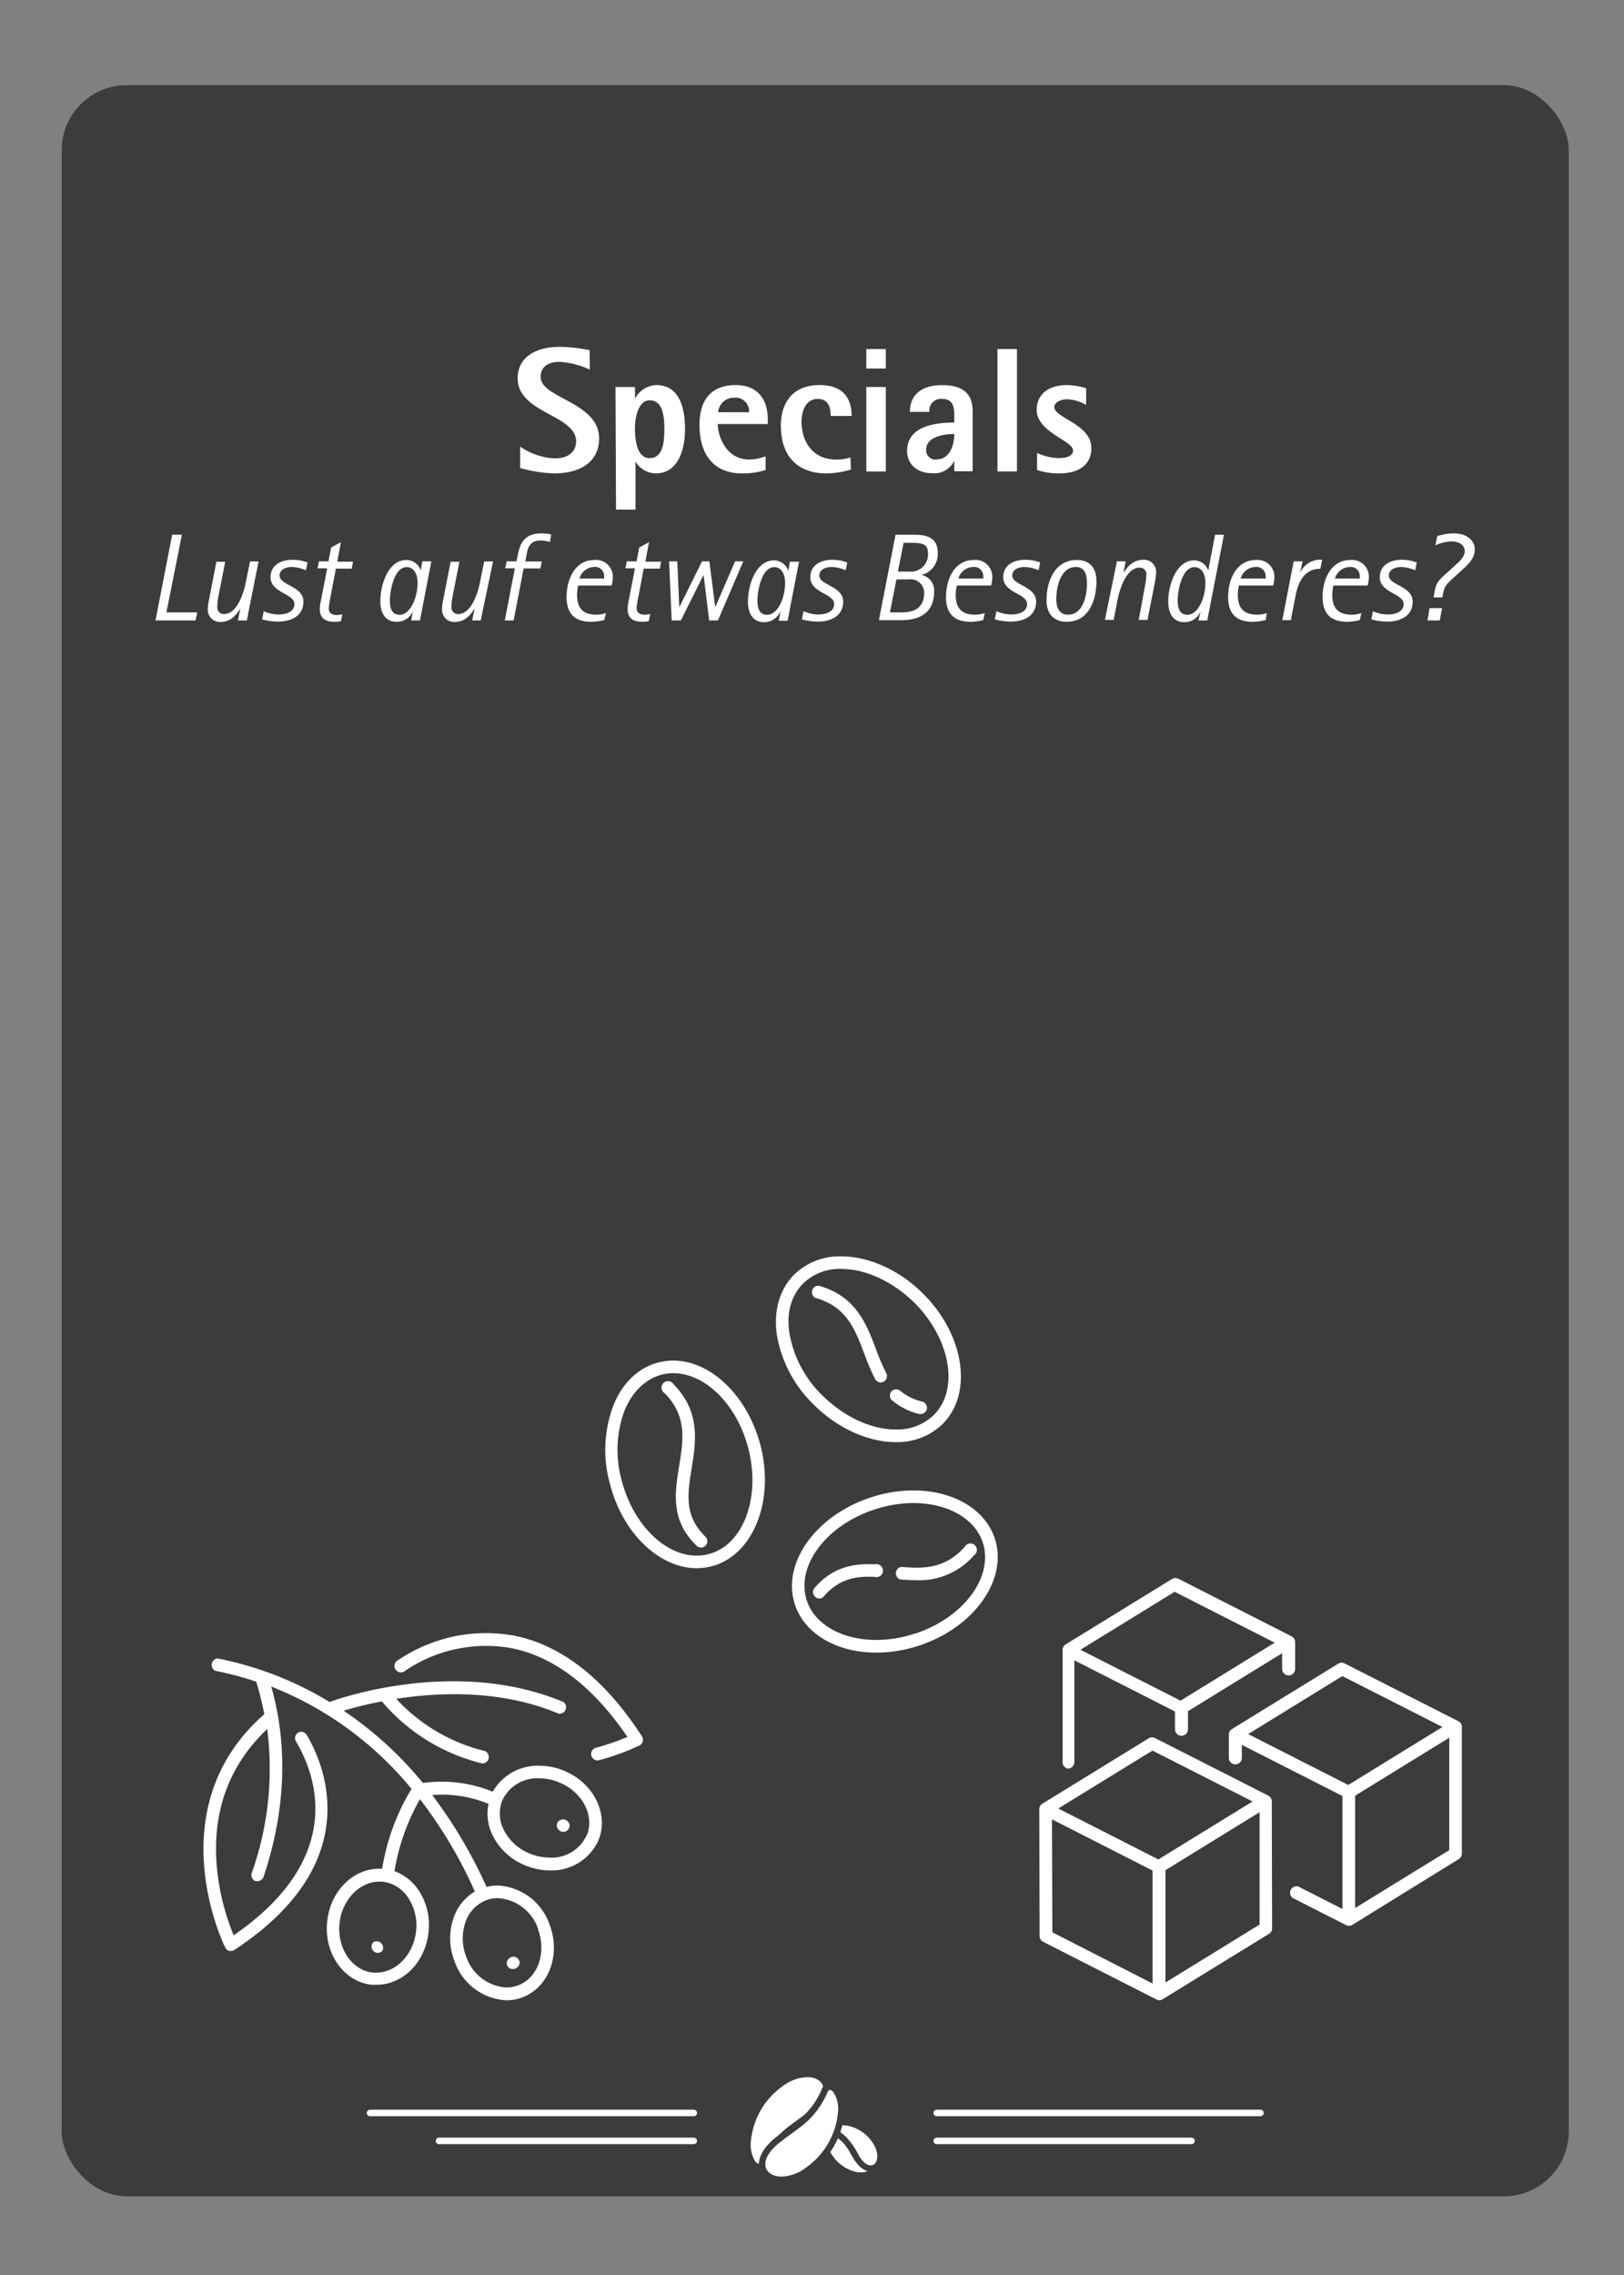
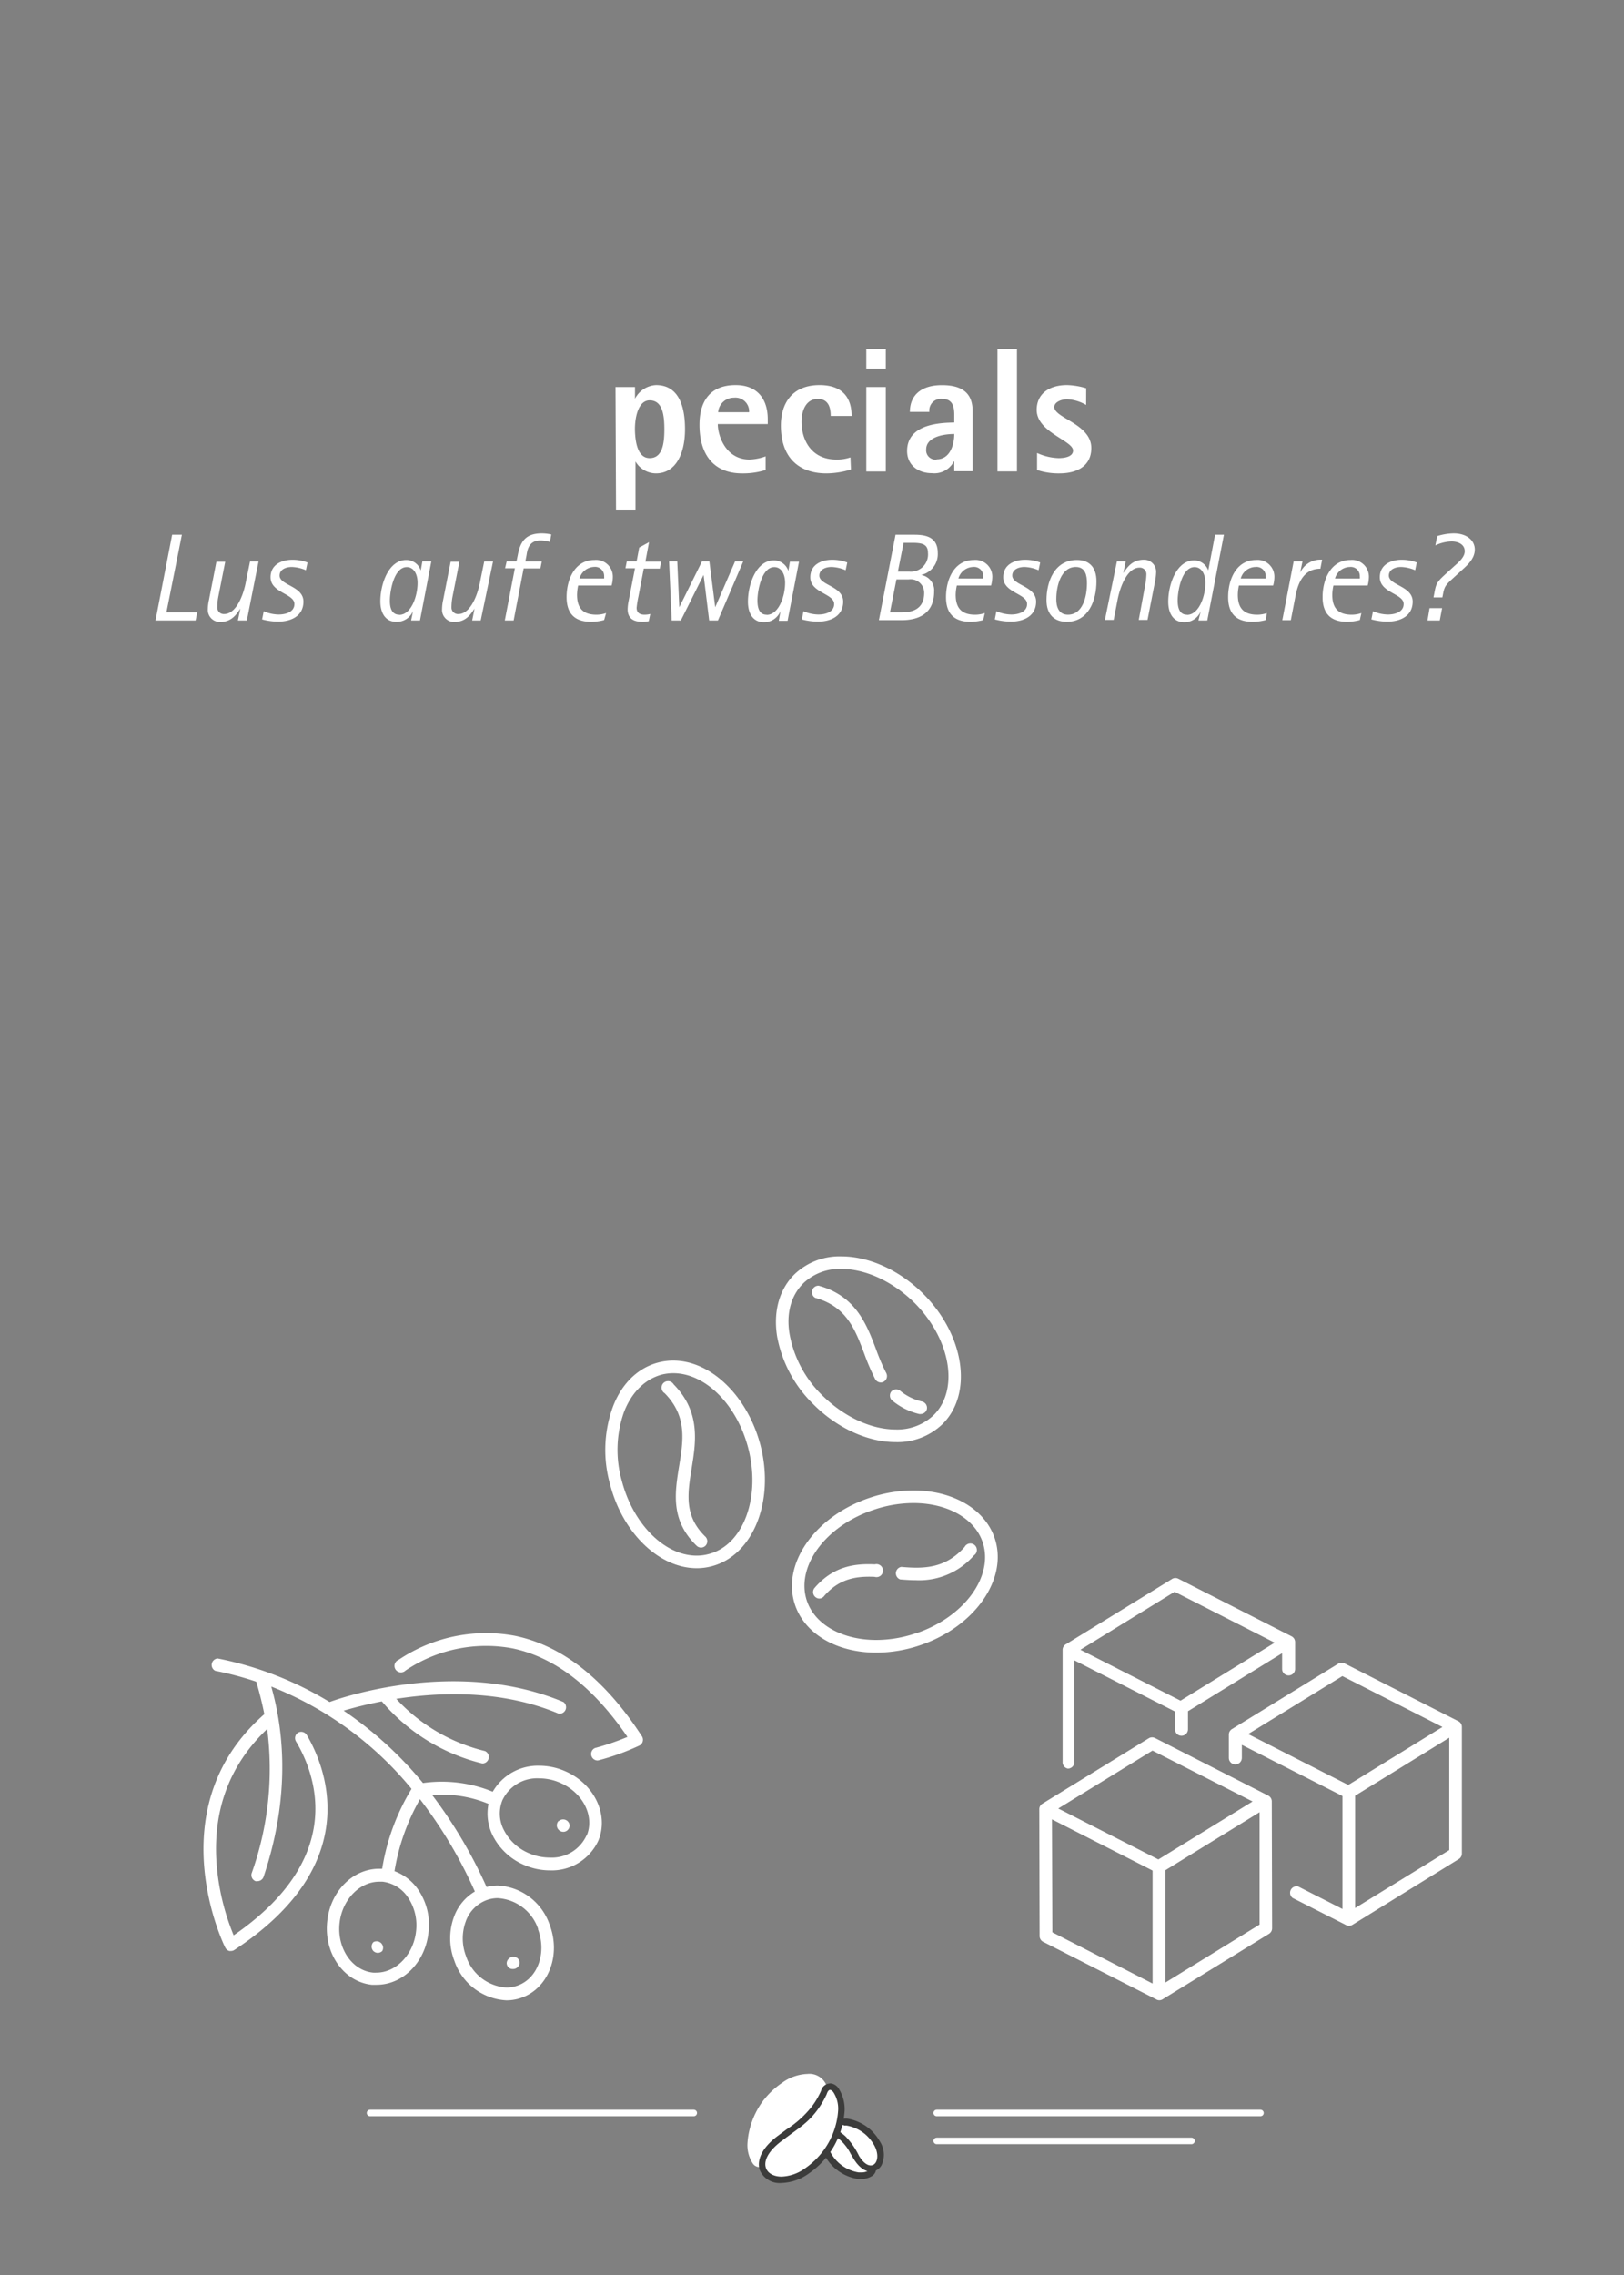
<svg xmlns="http://www.w3.org/2000/svg" id="Ebene_1" data-name="Ebene 1" viewBox="0 0 250 350">
  <rect x="0" y="0" width="250" height="350" fill="#808080" stroke="none" />
  <defs>
    <style>.cls-1{fill:#3c3c3b;}.cls-2,.cls-3{fill:#fff;}.cls-3{fill-rule:evenodd;}.cls-4{fill:none;stroke:#fff;stroke-linecap:round;stroke-miterlimit:10;}</style>
  </defs>
-   <rect class="cls-1" x="9.5" y="13.1" width="232" height="324.8" rx="10" />
-   <path class="cls-2" d="M90.79,56.87a12.44,12.44,0,0,0-4.72-1.2c-1.58,0-2.84.71-2.84,2.32,0,3.32,9,3.82,9,9.49,0,3.52-2.84,5.35-6.93,5.35A21.28,21.28,0,0,1,80.07,72v-3.3a10.09,10.09,0,0,0,5.32,1.82c2.51,0,3.3-1.39,3.3-2.62,0-4.09-9-4.33-9-9.68,0-3.36,2.92-4.86,6.47-4.86a23.67,23.67,0,0,1,4.61.52Z" />
  <path class="cls-2" d="M94.75,59.54h3v1.8h0a3.87,3.87,0,0,1,3.22-2.1c3.47,0,4.48,3.17,4.48,6.8s-1.34,6.79-4.48,6.79A3.66,3.66,0,0,1,97.83,71h0v7.4h-3ZM100,70.48c2,0,2.27-2.29,2.27-4.44S102,61.59,100,61.59c-1.66,0-2.26,2.4-2.26,4.45C97.78,68.44,98.32,70.48,100,70.48Z" />
  <path class="cls-2" d="M117.86,72.31a11.57,11.57,0,0,1-3.63.52c-4.2,0-6.55-2.7-6.55-7.48,0-3.63,1.64-6.11,5.57-6.11,3.3,0,4.94,2.1,4.94,5.27v.73H110.5c0,1.8,1.22,5.46,4.88,5.46a8,8,0,0,0,2.48-.49Zm-2.54-8.89A2.11,2.11,0,0,0,113,61.18a2.43,2.43,0,0,0-2.45,2.24Z" />
  <path class="cls-2" d="M131,72.23a12.92,12.92,0,0,1-3.79.6c-3.9,0-7-2.1-7-7.37,0-3.38,1.72-6.22,5.95-6.22,3.9,0,4.94,2.35,4.94,4.75h-3.22c0-1.26-.33-2.62-2-2.62s-2.49,1.58-2.49,3.55c0,2.64,1.42,5.78,5.35,5.78a6.37,6.37,0,0,0,2.18-.33Z" />
  <path class="cls-2" d="M133.36,53.7h3v3h-3Zm0,5.84h3v13h-3Z" />
  <path class="cls-2" d="M146.9,71h-.06a3.38,3.38,0,0,1-3.38,1.8c-2.19,0-3.82-1.31-3.82-3.41,0-4.31,5.45-4.34,7.26-4.39V63.74c0-1.28-.33-2.37-1.83-2.37a1.79,1.79,0,0,0-2,2h-3c0-2.48,1.64-4.12,4.94-4.12s4.72,1.39,4.72,4v9.25H146.9Zm-2.71-.33c2,0,2.71-2.13,2.71-3.9-2,0-4.32.6-4.32,2.35A1.43,1.43,0,0,0,144.19,70.7Z" />
  <path class="cls-2" d="M153.55,53.7h3V72.53h-3Z" />
  <path class="cls-2" d="M167.2,62.3a6.46,6.46,0,0,0-2.9-.88c-.92,0-2,.44-2,1.2,0,1.72,5.7,2.6,5.7,6.31,0,2.67-2.05,3.9-4.91,3.9a10.49,10.49,0,0,1-3.44-.52V69.69a8.52,8.52,0,0,0,3.3.79c.74,0,2.24-.13,2.24-1.17,0-1.53-5.6-2.81-5.6-6.25,0-2.43,1.86-3.82,4.67-3.82a11.06,11.06,0,0,1,2.95.49Z" />
  <path class="cls-2" d="M26.5,82.27H28L25.62,94.21h4.74l-.25,1.24H23.94Z" />
  <path class="cls-2" d="M37,93.63l0,0c-.67,1-1.39,2.06-3.17,2.06a1.87,1.87,0,0,1-1.84-2,7.07,7.07,0,0,1,.18-1.4l1.14-5.86h1.36l-1.07,5.42a8.3,8.3,0,0,0-.15,1.55,1,1,0,0,0,1.05,1.07c1.89,0,3-3,3.36-5l.63-3.09H39.8L38,95.45H36.62Z" />
  <path class="cls-2" d="M47.09,87.73a6,6,0,0,0-2.16-.5c-1,0-1.89.43-1.89,1.32,0,1.51,3.67,1.61,3.67,4,0,2.24-1.93,3.08-3.88,3.08a9.54,9.54,0,0,1-2.48-.34l.25-1.26a5.83,5.83,0,0,0,2.29.51c1.13,0,2.43-.4,2.43-1.62,0-1.61-3.67-1.7-3.67-4.11,0-2,1.81-2.69,3.34-2.69a6.42,6.42,0,0,1,2.35.42Z" />
-   <path class="cls-2" d="M52.48,95.56a4.43,4.43,0,0,1-.9.1c-.84,0-2.35-.11-2.35-1.93a5.93,5.93,0,0,1,.14-1.17l1-5.13H48.89l.21-1.07h1.47l.4-2.12,1.51-.83-.56,3h2.43l-.21,1.07H51.71l-.82,4.28a15.45,15.45,0,0,0-.28,1.79c0,.71.42,1.07,1.22,1.07a3.79,3.79,0,0,0,.88-.11Z" />
  <path class="cls-2" d="M63.58,94l0,0A2.68,2.68,0,0,1,61,95.66c-1.64,0-2.45-1.32-2.45-3.15,0-2.64,1.26-6.36,4-6.36a2.34,2.34,0,0,1,2.22,1.62h0l.25-1.41H66.4l-1.75,9.09H63.29Zm-2.12.59c1.83,0,2.82-2.85,2.82-4.91,0-1.43-.63-2.43-1.66-2.43-2,0-2.6,3.77-2.6,5.09C60,93.41,60.25,94.57,61.46,94.57Z" />
  <path class="cls-2" d="M73.05,93.63l0,0c-.67,1-1.39,2.06-3.17,2.06a1.86,1.86,0,0,1-1.83-2,7,7,0,0,1,.17-1.4l1.15-5.86h1.35l-1.07,5.42a9.24,9.24,0,0,0-.15,1.55,1,1,0,0,0,1.05,1.07c1.89,0,3-3,3.36-5l.63-3.09h1.36L74,95.45H72.69Z" />
  <path class="cls-2" d="M79.26,87.43H77.75L78,86.36h1.51l.19-.92c.38-2,1.11-3.38,3.69-3.38a6.5,6.5,0,0,1,1.47.17l-.21,1.15a5.08,5.08,0,0,0-1.44-.23c-1.64,0-2,1.16-2.15,2.23l-.19,1H83.4l-.21,1.07H80.61l-1.54,8H77.71Z" />
  <path class="cls-2" d="M93,95.39a8,8,0,0,1-2,.27c-2,0-3.78-.78-3.78-3.8,0-2.71,1.26-5.71,4.3-5.71a2.58,2.58,0,0,1,2.82,2.58,5.06,5.06,0,0,1-.19,1.35H89a7.65,7.65,0,0,0-.17,1.42c0,2.06.92,3.07,3,3.07a4.63,4.63,0,0,0,1.47-.25ZM93,89a2,2,0,0,0,0-.34,1.39,1.39,0,0,0-1.55-1.44A2.42,2.42,0,0,0,89.21,89Z" />
  <path class="cls-2" d="M99.87,95.56a4.43,4.43,0,0,1-.9.1c-.84,0-2.35-.11-2.35-1.93a6.76,6.76,0,0,1,.13-1.17l1-5.13H96.28l.21-1.07H98l.4-2.12,1.51-.83-.56,3h2.43l-.21,1.07H99.1l-.82,4.28A15.45,15.45,0,0,0,98,93.5c0,.71.42,1.07,1.22,1.07a3.85,3.85,0,0,0,.88-.11Z" />
-   <path class="cls-2" d="M103,86.36h1.26l.31,7.06h0l3.5-7.06h1.13l.9,7.06h0l3.06-7.06h1.26l-3.9,9.09h-1.35l-.86-7h0l-3.5,7h-1.41Z" />
+   <path class="cls-2" d="M103,86.36h1.26l.31,7.06l3.5-7.06h1.13l.9,7.06h0l3.06-7.06h1.26l-3.9,9.09h-1.35l-.86-7h0l-3.5,7h-1.41Z" />
  <path class="cls-2" d="M120.15,94l0,0a2.69,2.69,0,0,1-2.56,1.72c-1.65,0-2.45-1.32-2.45-3.15,0-2.64,1.26-6.36,4-6.36a2.35,2.35,0,0,1,2.22,1.62h0l.24-1.41H123l-1.76,9.09h-1.35Zm-2.12.59c1.84,0,2.83-2.85,2.83-4.91,0-1.43-.63-2.43-1.66-2.43-2,0-2.6,3.77-2.6,5.09C116.6,93.41,116.83,94.57,118,94.57Z" />
  <path class="cls-2" d="M130.18,87.73a6,6,0,0,0-2.16-.5c-1,0-1.89.43-1.89,1.32,0,1.51,3.67,1.61,3.67,4,0,2.24-1.93,3.08-3.88,3.08a9.54,9.54,0,0,1-2.48-.34l.25-1.26a5.79,5.79,0,0,0,2.29.51c1.13,0,2.43-.4,2.43-1.62,0-1.61-3.67-1.7-3.67-4.11,0-2,1.81-2.69,3.34-2.69a6.42,6.42,0,0,1,2.35.42Z" />
  <path class="cls-2" d="M137.86,82.27h2.9c1.82,0,3.6.38,3.6,2.79a3.29,3.29,0,0,1-2.56,3.4v0a2.39,2.39,0,0,1,2,2.56c0,2.59-1.43,4.39-5.06,4.39h-3.44ZM137,94.21h1.85c1.78,0,3.42-.63,3.42-3a2.08,2.08,0,0,0-2.37-2.07H138Zm1.22-6.27h1.74a2.64,2.64,0,0,0,2.89-2.88c0-1.34-.88-1.55-2.45-1.55h-1.3Z" />
  <path class="cls-2" d="M151.36,95.39a8,8,0,0,1-1.94.27c-2,0-3.79-.78-3.79-3.8,0-2.71,1.26-5.71,4.3-5.71a2.59,2.59,0,0,1,2.83,2.58,5.5,5.5,0,0,1-.19,1.35H147.3a6.9,6.9,0,0,0-.18,1.42c0,2.06.92,3.07,3,3.07a4.69,4.69,0,0,0,1.48-.25Zm0-6.38a2,2,0,0,0,0-.34,1.39,1.39,0,0,0-1.54-1.44A2.42,2.42,0,0,0,147.54,89Z" />
  <path class="cls-2" d="M159.88,87.73a6,6,0,0,0-2.16-.5c-1,0-1.89.43-1.89,1.32,0,1.51,3.67,1.61,3.67,4,0,2.24-1.93,3.08-3.88,3.08a9.54,9.54,0,0,1-2.48-.34l.25-1.26a5.83,5.83,0,0,0,2.29.51c1.13,0,2.43-.4,2.43-1.62,0-1.61-3.67-1.7-3.67-4.11,0-2,1.81-2.69,3.34-2.69a6.42,6.42,0,0,1,2.35.42Z" />
  <path class="cls-2" d="M161.1,92.32c0-2.74,1.17-6.17,4.69-6.17,1.92,0,3,1.16,3,3.28,0,2.92-1.2,6.23-4.58,6.23C162.42,95.66,161.1,94.65,161.1,92.32Zm3.29,2.25c2.35,0,2.94-2.9,2.94-4.85,0-1.17-.23-2.49-1.72-2.49-2.27,0-3,2.91-3,4.93C162.59,93.35,163,94.57,164.39,94.57Z" />
  <path class="cls-2" d="M171.94,86.36h1.35l-.36,1.81,0,0c.67-1,1.41-2.06,3.21-2.06a1.86,1.86,0,0,1,1.83,2,8.64,8.64,0,0,1-.17,1.39l-1.15,5.87h-1.35l1-5.43a9.07,9.07,0,0,0,.17-1.52,1,1,0,0,0-1.05-1.09c-1.91,0-3,3-3.38,4.94l-.6,3.1h-1.35Z" />
  <path class="cls-2" d="M184.85,94l0,0a2.67,2.67,0,0,1-2.56,1.72c-1.64,0-2.45-1.32-2.45-3.15,0-2.64,1.27-6.36,4-6.36A2.32,2.32,0,0,1,186,87.77h0l1.05-5.5h1.36l-2.56,13.18h-1.36Zm-2.12.59c1.83,0,2.83-2.85,2.83-4.91,0-1.43-.64-2.43-1.67-2.43-2,0-2.6,3.77-2.6,5.09C181.29,93.41,181.52,94.57,182.73,94.57Z" />
  <path class="cls-2" d="M194.84,95.39a8,8,0,0,1-2,.27c-2,0-3.78-.78-3.78-3.8,0-2.71,1.26-5.71,4.3-5.71a2.58,2.58,0,0,1,2.82,2.58,5.06,5.06,0,0,1-.19,1.35h-5.27a6.88,6.88,0,0,0-.17,1.42c0,2.06.91,3.07,3,3.07a4.68,4.68,0,0,0,1.47-.25Zm0-6.38a2,2,0,0,0,0-.34,1.4,1.4,0,0,0-1.55-1.44A2.41,2.41,0,0,0,191,89Z" />
  <path class="cls-2" d="M199.15,86.36h1.36l-.36,1.75,0,0a3.42,3.42,0,0,1,3.38-2l-.27,1.39c-3,0-3.61,3-3.9,4.55l-.65,3.36H197.4Z" />
  <path class="cls-2" d="M209.33,95.39a7.89,7.89,0,0,1-1.94.27c-2,0-3.79-.78-3.79-3.8,0-2.71,1.27-5.71,4.3-5.71a2.59,2.59,0,0,1,2.83,2.58,5.5,5.5,0,0,1-.19,1.35h-5.27a6.9,6.9,0,0,0-.18,1.42c0,2.06.92,3.07,3,3.07a4.69,4.69,0,0,0,1.48-.25Zm0-6.38a2,2,0,0,0,0-.34,1.39,1.39,0,0,0-1.54-1.44A2.43,2.43,0,0,0,205.51,89Z" />
  <path class="cls-2" d="M217.85,87.73a6,6,0,0,0-2.15-.5c-1,0-1.9.43-1.9,1.32,0,1.51,3.67,1.61,3.67,4,0,2.24-1.93,3.08-3.88,3.08a9.54,9.54,0,0,1-2.48-.34l.25-1.26a5.83,5.83,0,0,0,2.29.51c1.13,0,2.43-.4,2.43-1.62,0-1.61-3.67-1.7-3.67-4.11,0-2,1.82-2.69,3.34-2.69a6.37,6.37,0,0,1,2.35.42Z" />
  <path class="cls-2" d="M220.07,93.56H222l-.36,1.89h-1.89Zm.78-2.54c.23-1.26.46-1.59,1.68-2.7l1.34-1.22c.61-.55,1.61-1.35,1.61-2.29,0-1.13-1.13-1.51-2-1.51a6.11,6.11,0,0,0-2.52.61l.29-1.43a8.79,8.79,0,0,1,2.52-.42c2.08,0,3.26,1.13,3.26,2.48,0,1.53-1.33,2.56-2.19,3.36L223.64,89c-1.11,1-1.3,1.32-1.49,2.35l-.11.56h-1.36Z" />
  <path class="cls-2" d="M224.46,264.78,207,255.92a1,1,0,0,0-.94,0l-16.43,10.1a1,1,0,0,0-.46.83v3.59a1,1,0,0,0,1,1h0a1,1,0,0,0,1-1v-2l15.49,7.87,0,17.38-6.81-3.46A1,1,0,0,0,199,292l8.22,4.17a1,1,0,0,0,.44.11,1,1,0,0,0,.51-.14L224.58,286a1,1,0,0,0,.46-.82l0-19.56A1,1,0,0,0,224.46,264.78Zm-32.32,2,14.5-8.92,15.41,7.83-14.5,8.92Zm16.47,26.76,0-17.28,14.49-8.92,0,17.29Z" />
  <path class="cls-2" d="M160.58,298.74,178,307.6a.92.92,0,0,0,.94,0l16.43-10.1a1,1,0,0,0,.46-.83l-.05-19.55a1,1,0,0,0-.52-.86l-17.44-8.86a1,1,0,0,0-.94,0l-16.43,10.1a1,1,0,0,0-.46.83l.05,19.55A1,1,0,0,0,160.58,298.74Zm1.36-18.84,15.49,7.88,0,17.38L162,297.28ZM179.41,305l0-17.28,14.49-8.92,0,17.29Zm-2-35.68,15.41,7.83-14.5,8.92-15.41-7.84Z" />
  <path class="cls-2" d="M164.39,272.09h0a1,1,0,0,0,1-1l0-15.65,15.49,7.87v2.73a1,1,0,0,0,1,1h0a1,1,0,0,0,1-1v-2.78l14.49-8.92v2.42a1,1,0,0,0,1,1h0a1,1,0,0,0,1-1v-4.15a1,1,0,0,0-.53-.86l-17.43-8.86a1,1,0,0,0-.94,0l-16.43,10.1a1,1,0,0,0-.46.83l0,17.23A1,1,0,0,0,164.39,272.09Zm16.43-27.2,15.41,7.83-14.5,8.92-15.41-7.83Z" />
  <path class="cls-2" d="M107.25,241.26a9,9,0,0,0,2.32-.3c6.39-1.68,9.74-10.08,7.47-18.72-2-7.49-7.6-12.92-13.4-12.92a9.12,9.12,0,0,0-2.32.3c-3.15.83-5.66,3.28-7,6.89a19.35,19.35,0,0,0-.41,11.83C95.83,235.83,101.46,241.26,107.25,241.26ZM96.07,217.2c1.17-3,3.21-5,5.75-5.71a7.38,7.38,0,0,1,1.82-.23c4.93,0,9.78,4.82,11.53,11.47,2,7.61-.73,15-6.09,16.36a7,7,0,0,1-1.83.24c-4.93,0-9.77-4.83-11.52-11.48A17.45,17.45,0,0,1,96.07,217.2Z" />
  <path class="cls-2" d="M104.55,225.53c-.67,4.12-1.36,8.38,2.7,12.29a1,1,0,0,0,.67.27,1,1,0,0,0,.69-.29,1,1,0,0,0,0-1.37c-3.33-3.21-2.77-6.63-2.13-10.59s1.4-8.62-2.78-12.86a1,1,0,1,0-1.38,1.36C105.8,217.88,105.19,221.6,104.55,225.53Z" />
  <path class="cls-2" d="M125.17,216c3.63,3.67,8.38,5.86,12.69,5.86a10,10,0,0,0,7.23-2.77c4.7-4.65,3.41-13.6-2.87-19.95-3.63-3.67-8.38-5.85-12.69-5.85a10,10,0,0,0-7.23,2.76c-2.32,2.3-3.27,5.67-2.68,9.49A19.47,19.47,0,0,0,125.17,216Zm-1.51-18.57a8.1,8.1,0,0,1,5.87-2.21c3.81,0,8,2,11.31,5.28,5.53,5.6,6.83,13.32,2.89,17.21a8.1,8.1,0,0,1-5.87,2.21c-3.81,0-8-2-11.31-5.28a17.53,17.53,0,0,1-5-9.39C121,202.06,121.79,199.29,123.66,197.44Z" />
  <path class="cls-2" d="M141.51,217.54a1,1,0,0,0,.24,0,1,1,0,0,0,.93-.73,1,1,0,0,0-.7-1.18,8.2,8.2,0,0,1-3.41-1.67,1,1,0,0,0-1.36.12,1,1,0,0,0,.11,1.36A10.19,10.19,0,0,0,141.51,217.54Z" />
  <path class="cls-2" d="M125.5,199.67c4.8,1.32,6.13,4.84,7.54,8.57a34.09,34.09,0,0,0,1.69,3.94,1,1,0,0,0,.86.51.92.92,0,0,0,.45-.12,1,1,0,0,0,.4-1.31,30.5,30.5,0,0,1-1.59-3.7c-1.45-3.83-3.09-8.18-8.83-9.76a1,1,0,0,0-.52,1.87Z" />
  <path class="cls-2" d="M140.61,229.3a21.14,21.14,0,0,0-6.61,1.09c-8.49,2.8-13.71,10.19-11.63,16.46,1.48,4.49,6.4,7.4,12.53,7.4a21.19,21.19,0,0,0,6.61-1.09c8.49-2.81,13.7-10.19,11.63-16.47C151.66,232.2,146.74,229.3,140.61,229.3Zm.29,22a19,19,0,0,1-6,1c-5.28,0-9.48-2.38-10.7-6.06-1.73-5.27,2.93-11.56,10.4-14a19.17,19.17,0,0,1,6-1c5.28,0,9.48,2.39,10.69,6.07C153,242.56,148.38,248.85,140.9,251.32Z" />
  <path class="cls-2" d="M134.71,240.67c-3-.14-6.39.2-9.35,3.67a1,1,0,0,0,.73,1.59.94.94,0,0,0,.74-.34c2.41-2.83,5.17-3.11,7.8-3a1,1,0,1,0,.08-1.93Z" />
  <path class="cls-2" d="M148.49,238c-3,3.35-6.32,3.36-9.74,3.06a1,1,0,0,0-.17,1.93c.79.06,1.61.12,2.44.12a11.15,11.15,0,0,0,8.91-3.82,1,1,0,1,0-1.44-1.29Z" />
  <path class="cls-2" d="M86.88,272.44a9.93,9.93,0,0,0-3.85-.79,8,8,0,0,0-7.18,4,20.69,20.69,0,0,0-10.74-1.34A57.18,57.18,0,0,0,52.9,263.18c1.27-.38,3.31-.93,5.88-1.43l0,0a29.39,29.39,0,0,0,15.41,9.54.9.9,0,0,0,.23,0,1,1,0,0,0,.23-1.9A27.29,27.29,0,0,1,61,261.36c6.81-1.06,16.28-1.39,25,2.28a1,1,0,0,0,.74-1.79c-16.68-7-35.09-.36-36,0a52.75,52.75,0,0,0-17.22-6.7,1,1,0,0,0-.37,1.9,48.89,48.89,0,0,1,6.29,1.67,50.37,50.37,0,0,1,1.25,5h0c-16.57,14.51-6.14,35.72-6,35.93a1,1,0,0,0,.61.5l.25,0a.9.9,0,0,0,.53-.16c20.58-13.5,13.72-28.74,11.13-33.09a1,1,0,0,0-1.33-.34,1,1,0,0,0-.33,1.33c3,5,7.91,17.82-9.58,29.85A36.23,36.23,0,0,1,33.36,287c-.68-8.41,1.94-15.47,7.77-21a47.76,47.76,0,0,1-2.39,22.19,1,1,0,0,0,.61,1.22.81.81,0,0,0,.31,0,1,1,0,0,0,.91-.66c4.73-14.06,2.52-24.54,1.19-29.28a53.15,53.15,0,0,1,21.59,15.74,34,34,0,0,0-4.52,12.29l-.46,0c-4.08,0-7.53,3.49-8,8.11-.53,4.91,2.55,9.28,6.86,9.74.25,0,.5,0,.74,0,4.08,0,7.53-3.49,8-8.12a9.56,9.56,0,0,0-1.57-6.48,7.63,7.63,0,0,0-3.67-2.88,33,33,0,0,1,3.92-11.07A69.83,69.83,0,0,1,73.1,291a7.47,7.47,0,0,0-3.25,4,9.58,9.58,0,0,0,.1,6.67,8.93,8.93,0,0,0,8,6.07,6.93,6.93,0,0,0,2.47-.45c4.05-1.53,5.94-6.53,4.2-11.15a8.91,8.91,0,0,0-8-6.06,7.11,7.11,0,0,0-1.72.22,72.41,72.41,0,0,0-8.36-14.13,18.56,18.56,0,0,1,8.66,1.35h0a7.58,7.58,0,0,0,.69,4.95,9.62,9.62,0,0,0,4.93,4.5,9.87,9.87,0,0,0,3.84.78,7.89,7.89,0,0,0,7.45-4.58C93.78,279.14,91.43,274.34,86.88,272.44ZM62.81,291.92a7.68,7.68,0,0,1,1.24,5.18c-.38,3.58-3.06,6.38-6.1,6.38a4.58,4.58,0,0,1-.53,0c-3.25-.34-5.56-3.76-5.15-7.61.38-3.57,3.06-6.38,6.1-6.38l.54,0A5.48,5.48,0,0,1,62.81,291.92Zm20,4.87c1.36,3.63,0,7.51-3.07,8.66a5.2,5.2,0,0,1-1.79.32A7,7,0,0,1,71.76,301a7.62,7.62,0,0,1-.09-5.32,5.43,5.43,0,0,1,3.17-3.33,4.93,4.93,0,0,1,1.78-.33A7,7,0,0,1,82.85,296.79Zm7.47-14.4a5.87,5.87,0,0,1-5.66,3.39,8,8,0,0,1-3.1-.63,7.65,7.65,0,0,1-3.94-3.58,5.46,5.46,0,0,1-.25-4.59A5.89,5.89,0,0,1,83,273.59a8,8,0,0,1,3.1.63C89.7,275.71,91.58,279.38,90.32,282.39Z" />
  <path class="cls-2" d="M79.21,251.65a24.15,24.15,0,0,0-17.85,3.71A1,1,0,1,0,62.43,257a22.21,22.21,0,0,1,16.39-3.42c6.52,1.33,12.5,5.92,17.77,13.64a40,40,0,0,1-5,1.71,1,1,0,0,0,.25,1.9.73.73,0,0,0,.25,0,36.39,36.39,0,0,0,6.37-2.3,1,1,0,0,0,.37-1.39C93.12,258.33,86.51,253.14,79.21,251.65Z" />
  <path class="cls-2" d="M86,280.13a1,1,0,0,0-.28.69,1,1,0,0,0,1,1,.94.94,0,0,0,.68-.29,1,1,0,0,0,.29-.68,1,1,0,0,0-1.66-.69Z" />
  <path class="cls-2" d="M79,302.92a.94.94,0,0,0,.69-.29A1,1,0,0,0,80,302a1,1,0,0,0-.28-.69,1,1,0,0,0-1.37,0A1,1,0,0,0,78,302a1,1,0,0,0,.28.68A.94.94,0,0,0,79,302.92Z" />
  <path class="cls-2" d="M57.48,298.79a1,1,0,0,0,0,1.37,1,1,0,0,0,.68.28,1,1,0,0,0,.68-.28,1,1,0,0,0-1.36-1.37Z" />
  <path class="cls-3" d="M132.58,334.7a3.38,3.38,0,0,1-.47,0,6.59,6.59,0,0,1-3.28-1.56,6.75,6.75,0,0,1-1.37-1.72,3.21,3.21,0,0,1-.26-3.11,1.4,1.4,0,0,1,1.22-.74c.77,0,1.57.62,2.25,1.73l.43.73a8,8,0,0,0,1.57,2.12,6.13,6.13,0,0,0,1,.76l.21.12a.79.79,0,0,1,.5.63.82.82,0,0,1-.41.72,2.48,2.48,0,0,1-1.39.35Z" />
  <path class="cls-1" d="M128.43,328c.51,0,1.16.43,1.81,1.49a11.45,11.45,0,0,0,2.09,3,6.08,6.08,0,0,0,1.07.82,2.71,2.71,0,0,0,.26.15c.28.14.3.3,0,.49a2,2,0,0,1-1.1.26l-.41,0a6,6,0,0,1-3-1.44,6,6,0,0,1-1.27-1.59c-.92-1.64-.43-3.11.53-3.11m0-1a1.9,1.9,0,0,0-1.66,1,3.74,3.74,0,0,0,.25,3.62,7.17,7.17,0,0,0,1.48,1.84,7.07,7.07,0,0,0,3.55,1.69,4.22,4.22,0,0,0,.53,0,2.94,2.94,0,0,0,1.68-.45,1.3,1.3,0,0,0,.62-1.15,1.28,1.28,0,0,0-.76-1l-.18-.1a6.44,6.44,0,0,1-.94-.71,7.57,7.57,0,0,1-1.47-2l-.44-.74c-1-1.63-2-2-2.66-2Z" />
  <path class="cls-3" d="M134.05,333.69c-.77,0-1.57-.62-2.24-1.73l-.44-.74a8,8,0,0,0-1.56-2.11,6.67,6.67,0,0,0-1-.76l-.21-.12a.76.76,0,0,1-.49-.64.8.8,0,0,1,.4-.71,2.5,2.5,0,0,1,1.4-.35,3.23,3.23,0,0,1,.46,0,6.59,6.59,0,0,1,3.28,1.56,6.7,6.7,0,0,1,1.37,1.71,3.23,3.23,0,0,1,.26,3.12,1.4,1.4,0,0,1-1.22.74Z" />
  <path class="cls-1" d="M129.9,327l.4,0a6.06,6.06,0,0,1,3,1.44,6.49,6.49,0,0,1,1.27,1.59c.91,1.64.42,3.11-.53,3.11-.52,0-1.17-.43-1.81-1.49a11.52,11.52,0,0,0-2.09-3,7.08,7.08,0,0,0-1.08-.81,2.71,2.71,0,0,0-.26-.15c-.27-.14-.29-.3,0-.49a2,2,0,0,1,1.11-.26m0-1a3,3,0,0,0-1.69.45,1.25,1.25,0,0,0-.61,1.15,1.26,1.26,0,0,0,.75,1l.18.1a5.94,5.94,0,0,1,.94.71,7.36,7.36,0,0,1,1.47,2l.44.74c1,1.63,2,2,2.67,2a1.89,1.89,0,0,0,1.65-1,3.74,3.74,0,0,0-.25-3.62,7.4,7.4,0,0,0-1.48-1.85,7.1,7.1,0,0,0-3.55-1.68,4.05,4.05,0,0,0-.52,0Z" />
  <path class="cls-3" d="M116.81,333.39a1.25,1.25,0,0,1-.89-.5,5.16,5.16,0,0,1-.85-3.23,12.36,12.36,0,0,1,2.33-6.37,12.57,12.57,0,0,1,3-2.86,7,7,0,0,1,3.91-1.37,2.83,2.83,0,0,1,2.89,1.7c.46,1.4-.5,3.12-2.65,4.72l-1.34,1a15.9,15.9,0,0,0-3.9,3.5,13,13,0,0,0-1.34,2.17c-.09.17-.15.33-.2.45-.27.67-.65.81-.92.81Z" />
-   <path class="cls-1" d="M124.27,319.56c2.72,0,3.93,2.56-.06,5.52-2.65,2-3.86,2.65-5.34,4.58a14.41,14.41,0,0,0-1.39,2.24c-.1.2-.17.38-.23.53s-.26.46-.44.46a.76.76,0,0,1-.51-.33,4.71,4.71,0,0,1-.73-2.89,11.76,11.76,0,0,1,2.23-6.08,11.89,11.89,0,0,1,2.84-2.75,6.53,6.53,0,0,1,3.63-1.28m0-1a7.6,7.6,0,0,0-4.19,1.45,13.06,13.06,0,0,0-3.08,3,12.75,12.75,0,0,0-2.43,6.64,5.81,5.81,0,0,0,1,3.57,1.66,1.66,0,0,0,1.26.68,1.47,1.47,0,0,0,1.37-1.09c.06-.14.11-.28.19-.44a12.56,12.56,0,0,1,1.3-2.09,15.45,15.45,0,0,1,3.79-3.41l1.35-1c3.31-2.46,3.08-4.51,2.83-5.28a3.32,3.32,0,0,0-3.37-2Z" />
  <path class="cls-3" d="M120.32,335.36a2.82,2.82,0,0,1-2.89-1.7c-.47-1.4.5-3.12,2.65-4.72.49-.37.94-.69,1.34-1a15.73,15.73,0,0,0,3.9-3.51,12.49,12.49,0,0,0,1.34-2.16,5,5,0,0,0,.2-.46c.27-.67.65-.8.92-.8a1.18,1.18,0,0,1,.88.5,5.17,5.17,0,0,1,.86,3.23,12.29,12.29,0,0,1-2.33,6.36,12.61,12.61,0,0,1-3,2.87,7.1,7.1,0,0,1-3.91,1.37Z" />
  <path class="cls-1" d="M127.78,321.53c.15,0,.31.11.5.33a4.64,4.64,0,0,1,.74,2.89,11.69,11.69,0,0,1-2.24,6.08,11.9,11.9,0,0,1-2.84,2.75,6.55,6.55,0,0,1-3.62,1.28c-2.72,0-3.93-2.56.06-5.52,2.65-2,3.86-2.65,5.34-4.58a13.63,13.63,0,0,0,1.38-2.24,3.54,3.54,0,0,0,.23-.53c.13-.3.27-.46.45-.46m0-1a1.47,1.47,0,0,0-1.37,1.09,4.09,4.09,0,0,1-.2.44,11.88,11.88,0,0,1-1.29,2.09,15.63,15.63,0,0,1-3.79,3.41l-1.35,1c-3.31,2.46-3.08,4.51-2.83,5.28a3.32,3.32,0,0,0,3.37,2,7.54,7.54,0,0,0,4.19-1.46,12.72,12.72,0,0,0,5.51-9.62,5.85,5.85,0,0,0-1-3.58,1.7,1.7,0,0,0-1.26-.67Z" />
  <line class="cls-4" x1="106.8" y1="325.07" x2="56.96" y2="325.07" />
-   <line class="cls-4" x1="106.8" y1="329.37" x2="67.58" y2="329.37" />
  <line class="cls-4" x1="144.2" y1="325.07" x2="194.04" y2="325.07" />
  <line class="cls-4" x1="144.2" y1="329.37" x2="183.42" y2="329.37" />
</svg>